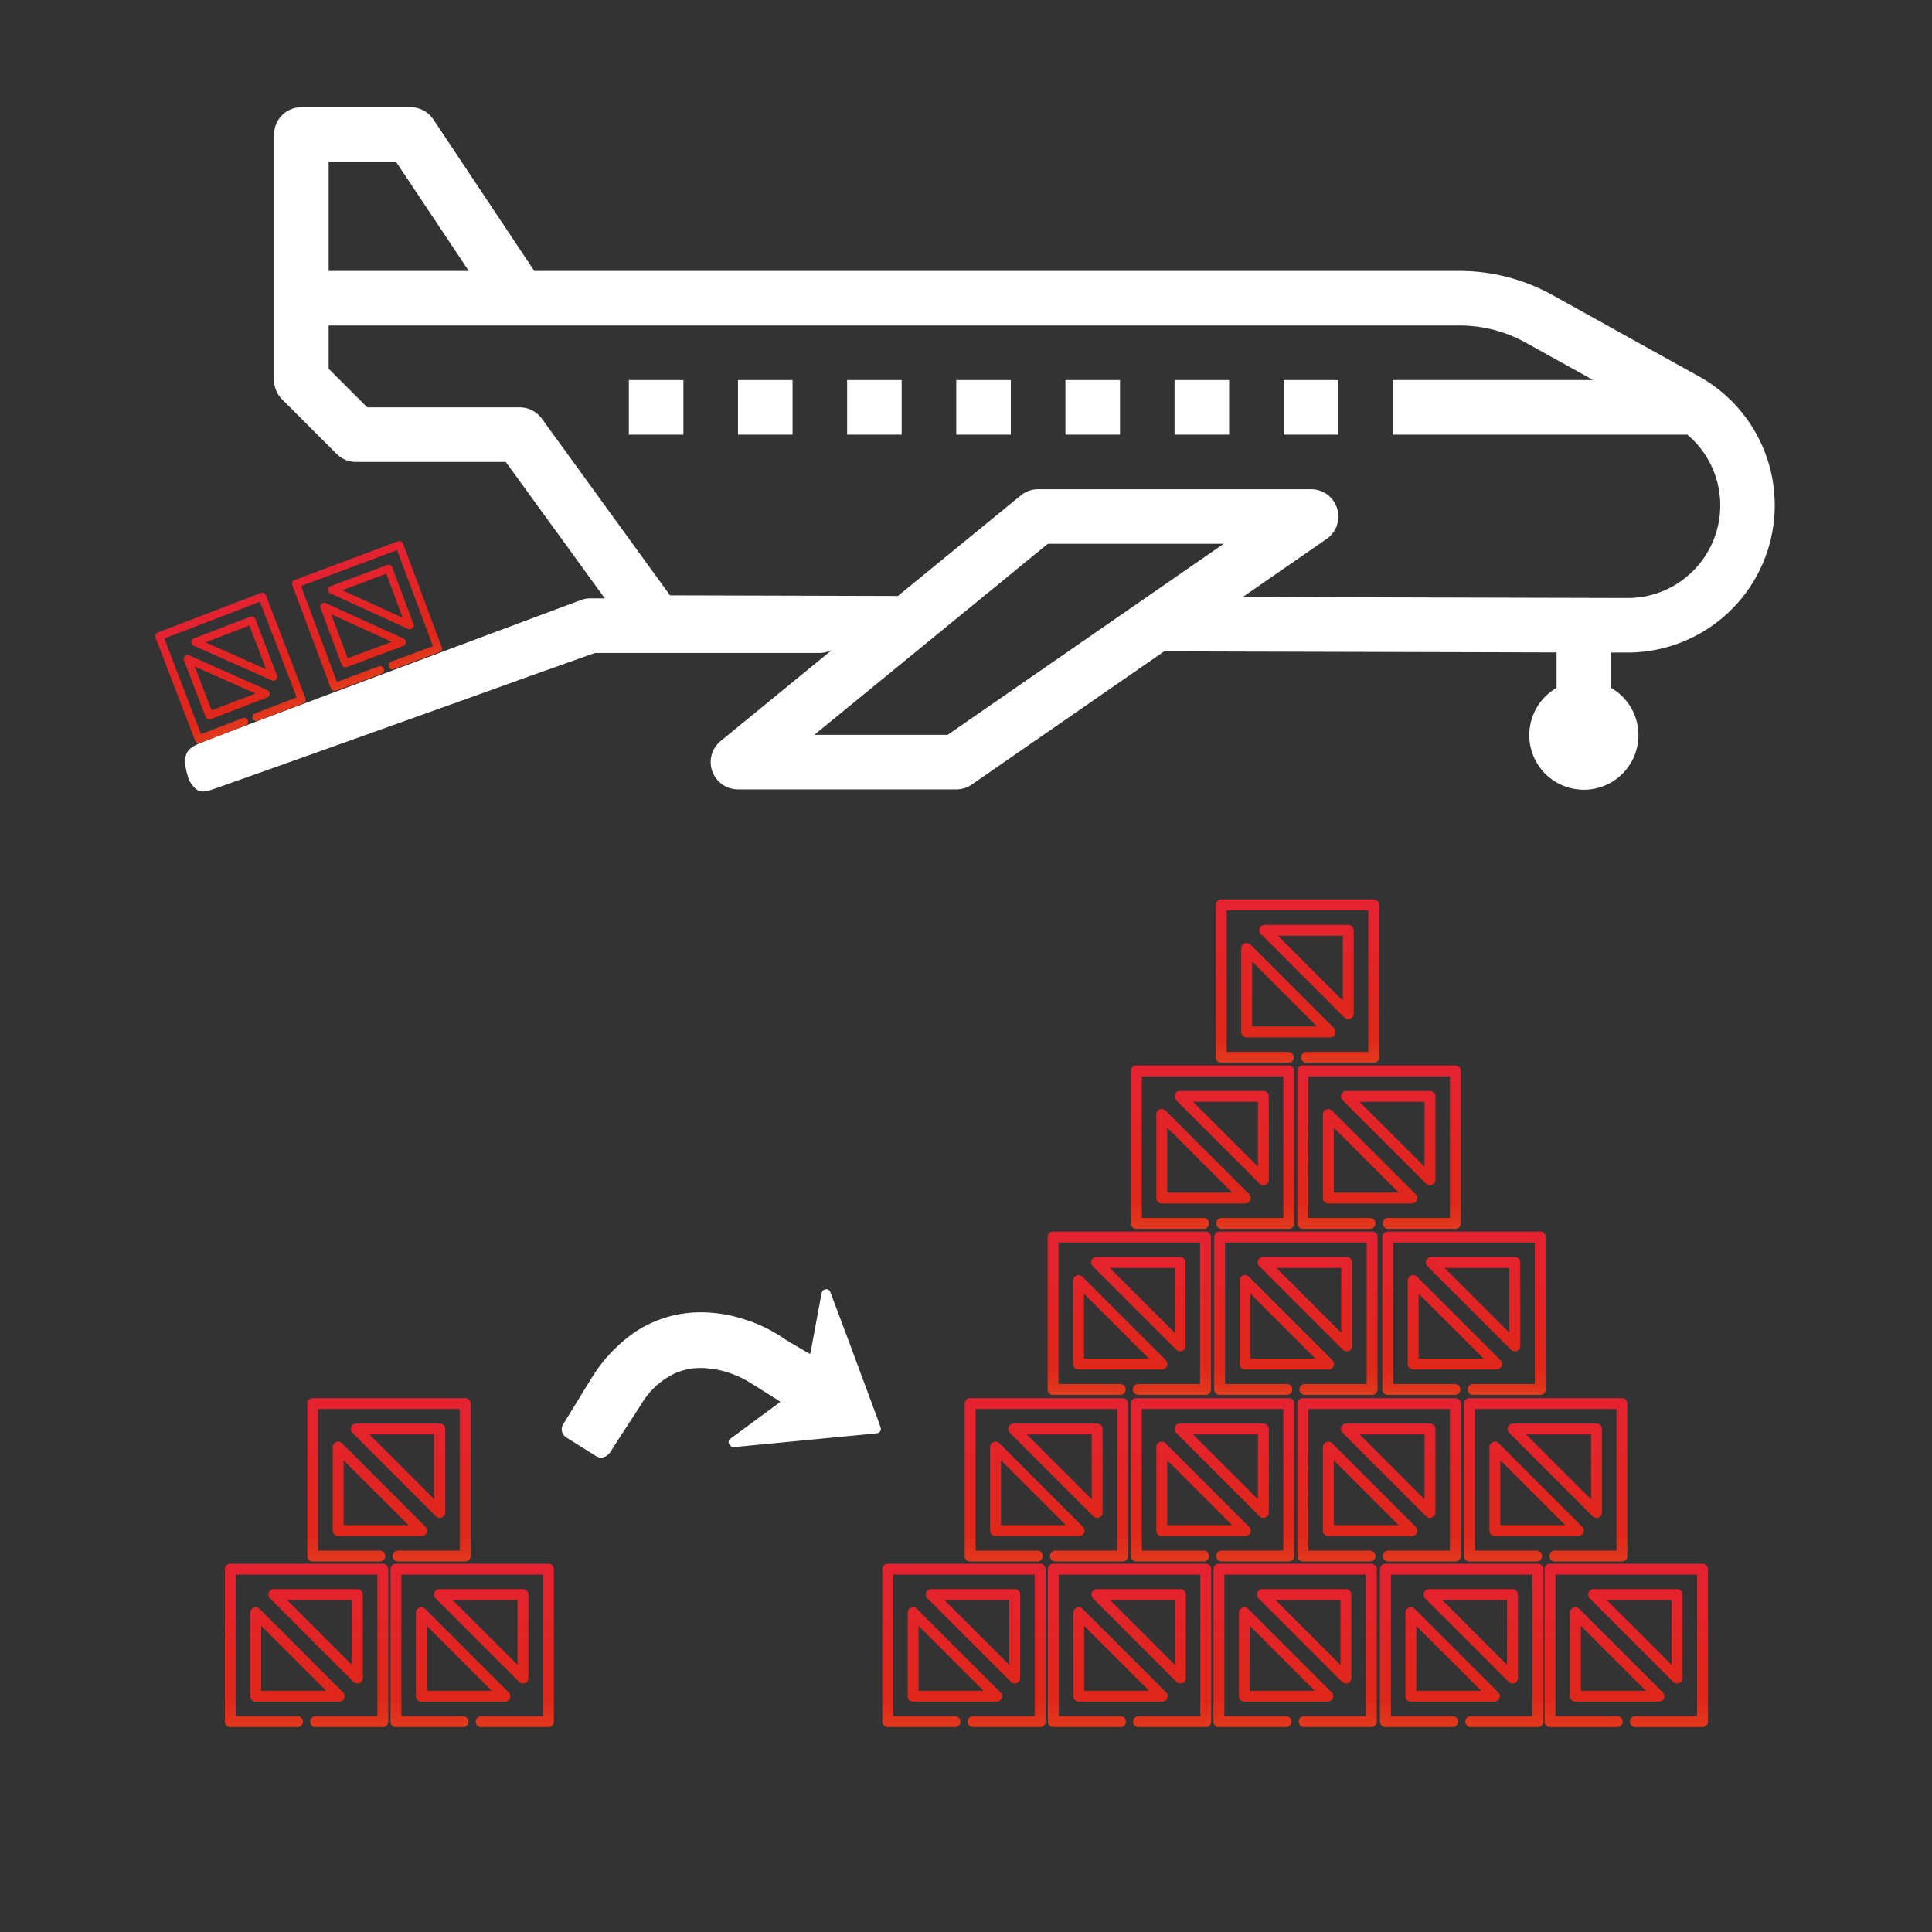
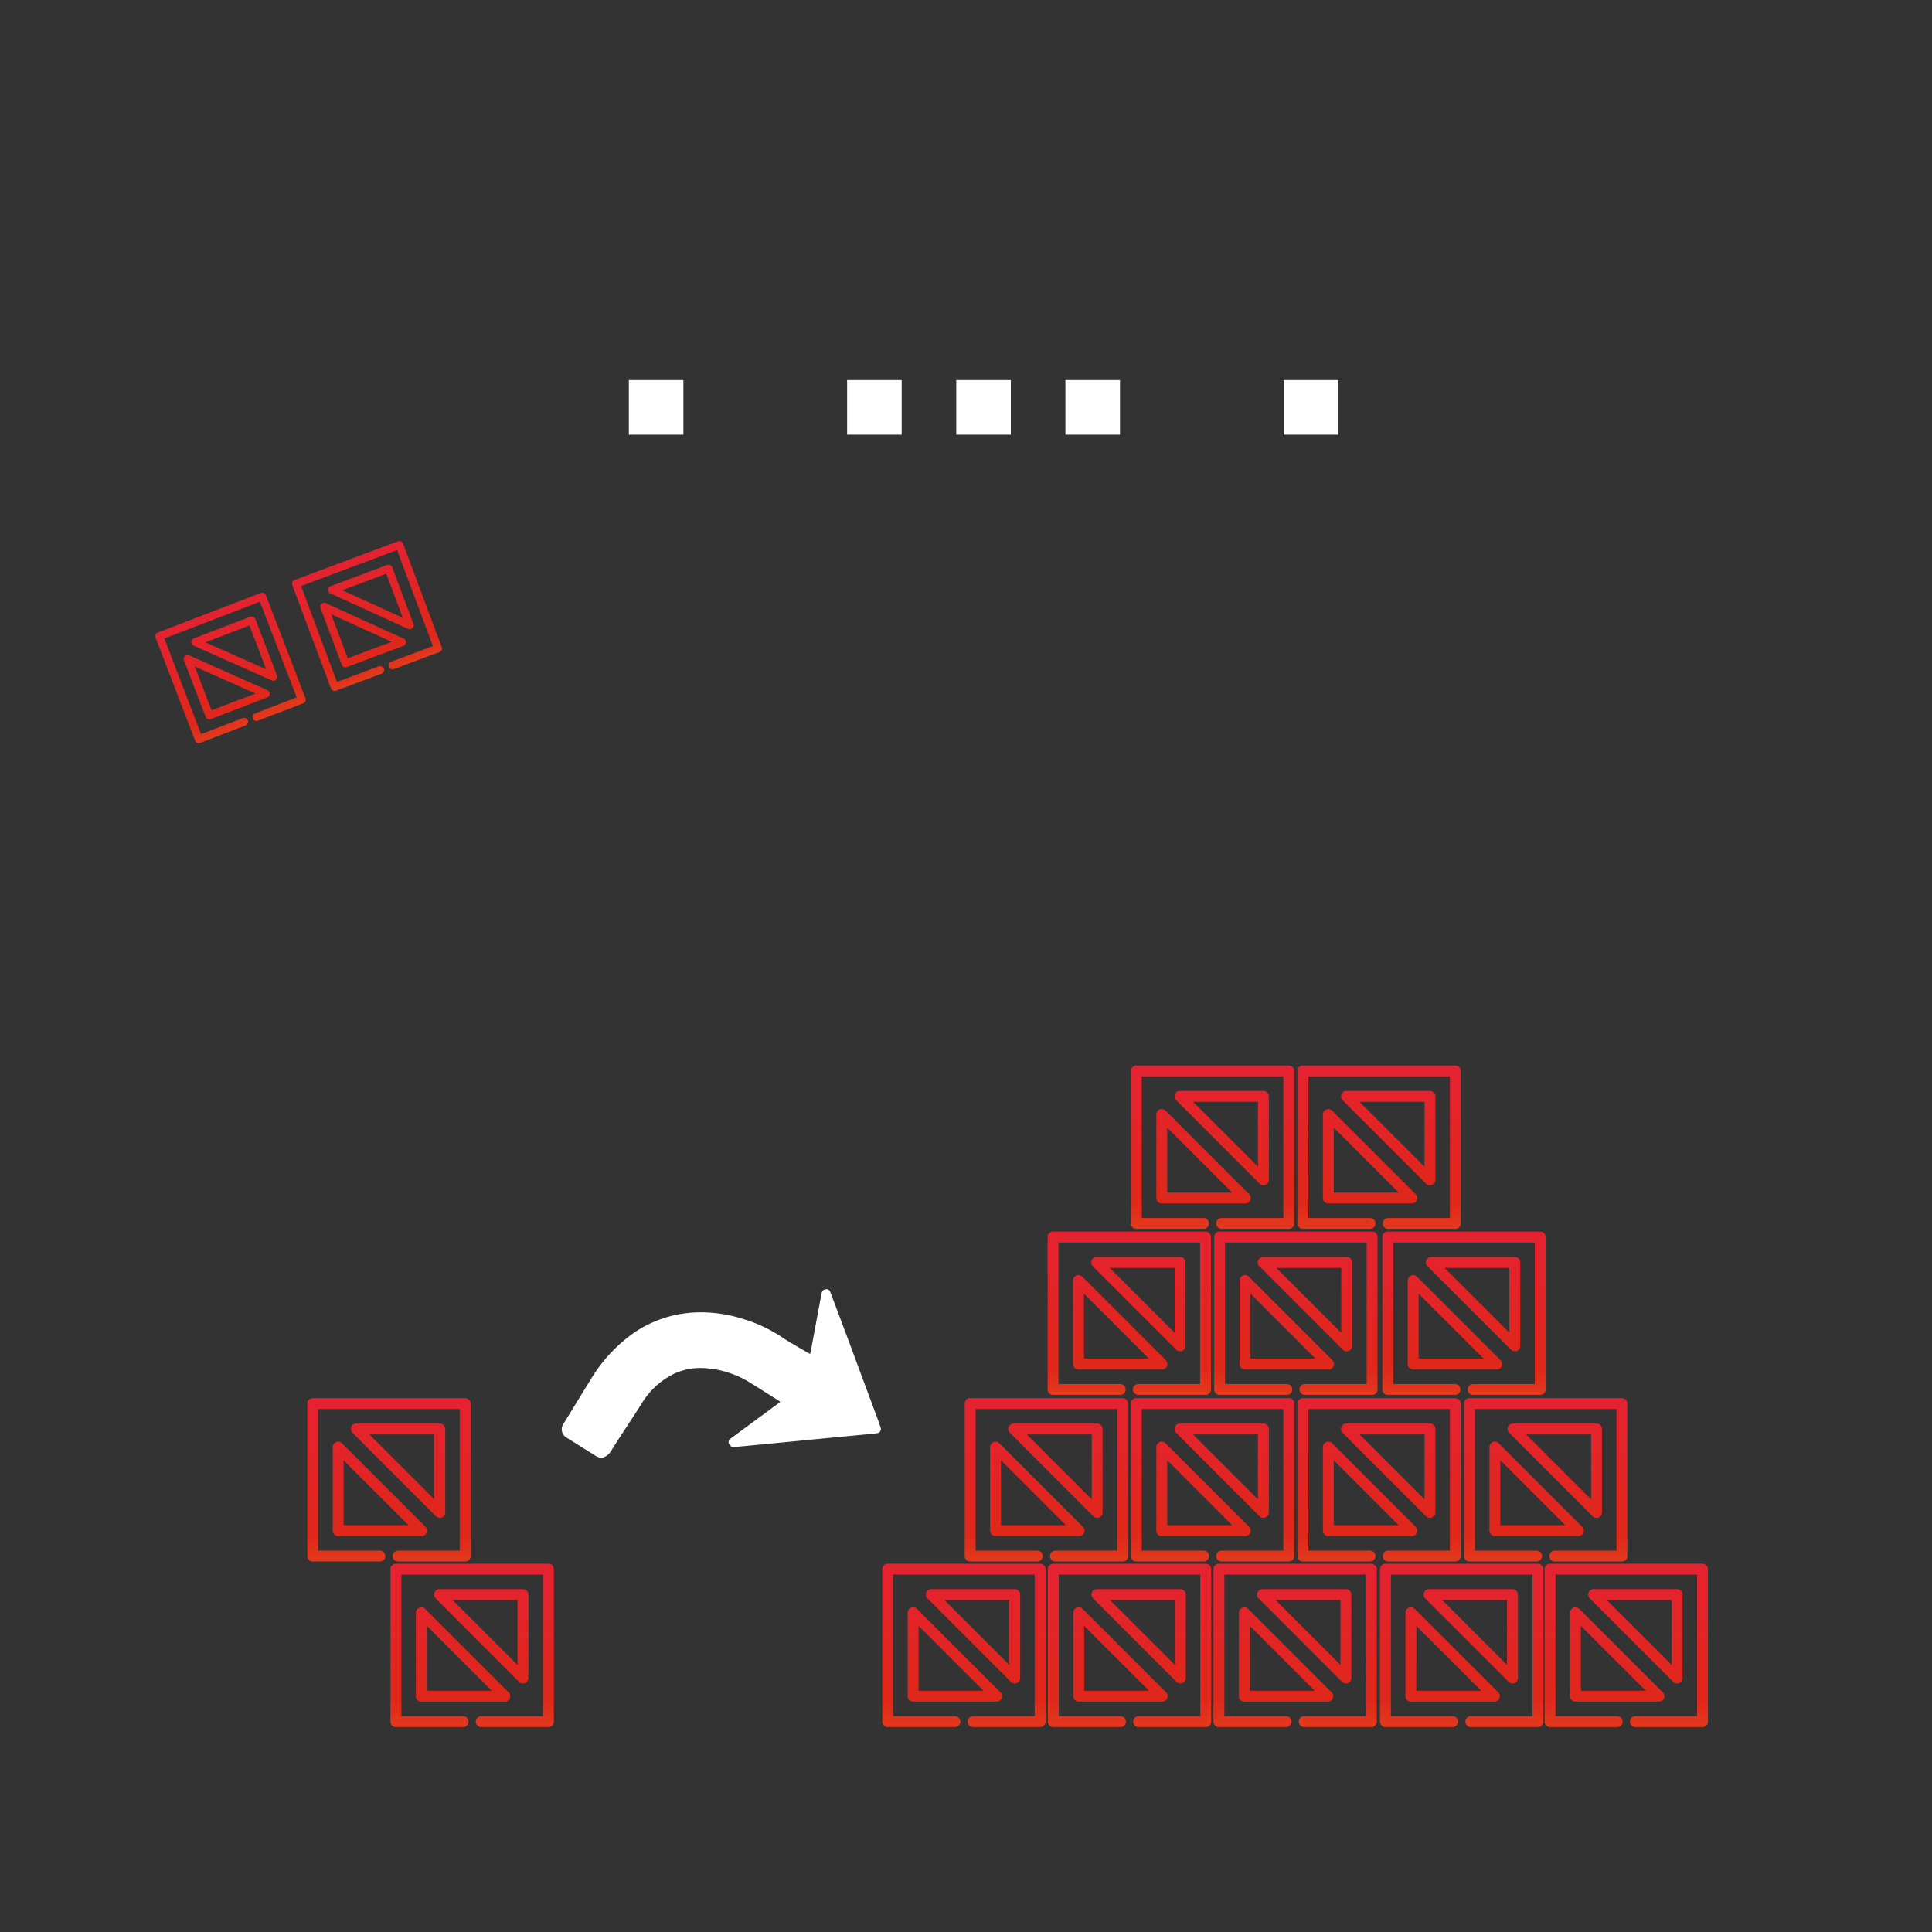
<svg xmlns="http://www.w3.org/2000/svg" width="558.4" height="558.4" viewBox="0 0 558.4 558.4">
  <rect x="0" y="0" width="558.4" height="558.4" fill="#333333" stroke="none" />
  <defs>
    <linearGradient id="linear-gradient" x1="0.5" x2="0.5" y2="1" gradientUnits="objectBoundingBox">
      <stop offset="0" stop-color="#e52231" />
      <stop offset="0.674" stop-color="#e0271a" />
      <stop offset="1" stop-color="#e65522" />
    </linearGradient>
    <clipPath id="clip-payload_illu_01">
      <rect width="558.4" height="558.4" />
    </clipPath>
  </defs>
  <g id="payload_illu_01" clip-path="url(#clip-payload_illu_01)">
    <g id="cargo_airplane" data-name="cargo airplane" transform="translate(50.747 30.988)">
      <g id="Group_1" data-name="Group 1" transform="translate(2.022)">
-         <path id="Path_1" data-name="Path 1" d="M442.337,96.833,399.922,73.268a55.364,55.364,0,0,0-26.814-6.948H105.674L76.493,22.51A7.887,7.887,0,0,0,69.908,19H38.362a7.887,7.887,0,0,0-7.887,7.887V97.866a7.886,7.886,0,0,0,2.31,5.575l15.774,15.774a7.887,7.887,0,0,0,5.576,2.311h43.3l28.628,39.433h-4.211a7.816,7.816,0,0,0-2.65.465C41.171,190.565,14.674,200.514,8.848,202.913c-3.655,1.485-5.369,3.313-2.97,10.578,2.513,4.271,4.124,3.649,8.224,2.185,6.42-2.217,87.606-31.207,87.857-31.389l21.262-7.555h64.985a7.768,7.768,0,0,0,3.257-.749h.095l-32,26.191a7.887,7.887,0,0,0,4.992,13.991H227.64a7.887,7.887,0,0,0,4.487-1.4l55.593-38.487,113.425.3v10.253a15.773,15.773,0,1,0,15.773,0V176.621h4.732a42.588,42.588,0,0,0,20.679-79.8ZM65.713,34.773,86.746,66.32h-40.5V34.773ZM225.171,200.391H186.63l67.478-55.206h50.821Zm215.406-47.359a26.633,26.633,0,0,1-18.928,7.823h-.079l-111.122-.292,24.236-16.783a7.887,7.887,0,0,0-4.519-14.369H251.3a7.885,7.885,0,0,0-4.991,1.781l-35.538,29.071-65.853-.181L107.851,109a7.887,7.887,0,0,0-6.4-3.249H57.4L46.248,94.6V82.093h326.86a39.543,39.543,0,0,1,19.149,4.961l19.464,10.812h-57.9v15.773h85.12a26.72,26.72,0,0,1,1.633,39.393Z" transform="translate(-4.024 -19)" fill="#fff" />
        <rect id="Rectangle_1" data-name="Rectangle 1" width="15.773" height="15.773" transform="translate(128.977 78.866)" fill="#fff" />
-         <rect id="Rectangle_2" data-name="Rectangle 2" width="15.773" height="15.773" transform="translate(160.524 78.866)" fill="#fff" />
        <rect id="Rectangle_3" data-name="Rectangle 3" width="15.773" height="15.773" transform="translate(192.07 78.866)" fill="#fff" />
        <rect id="Rectangle_4" data-name="Rectangle 4" width="15.773" height="15.773" transform="translate(223.616 78.866)" fill="#fff" />
        <rect id="Rectangle_5" data-name="Rectangle 5" width="15.773" height="15.773" transform="translate(255.163 78.866)" fill="#fff" />
-         <rect id="Rectangle_6" data-name="Rectangle 6" width="15.773" height="15.773" transform="translate(286.709 78.866)" fill="#fff" />
        <rect id="Rectangle_7" data-name="Rectangle 7" width="15.773" height="15.773" transform="translate(318.255 78.866)" fill="#fff" />
      </g>
    </g>
    <g id="Cargo" transform="translate(26.816)">
      <g id="Normal" transform="translate(0 189)">
        <path id="Path_97" data-name="Path 97" d="M6.41,957.365A1.574,1.574,0,0,0,5,958.938V1003a1.574,1.574,0,0,0,1.574,1.574H25.983a1.574,1.574,0,1,0,0-3.148H8.147V960.511H49.064v40.915H31.229a1.574,1.574,0,1,0,0,3.148H50.638A1.574,1.574,0,0,0,52.212,1003V958.938a1.573,1.573,0,0,0-1.574-1.573H6.574a1.469,1.469,0,0,0-.164,0ZM19,964.708a1.574,1.574,0,0,0-.951,2.672l24.13,24.129a1.574,1.574,0,0,0,2.688-1.1V966.28a1.574,1.574,0,0,0-1.574-1.574H19.163q-.082,0-.164,0Zm3.967,3.147H41.72v18.753Zm-9.229,2.1a1.574,1.574,0,0,0-1.393,1.573v24.129a1.574,1.574,0,0,0,1.574,1.574H38.048a1.574,1.574,0,0,0,1.115-2.688l-24.13-24.129a1.575,1.575,0,0,0-1.3-.459Zm1.754,5.36,18.77,18.769H15.491Z" transform="translate(81.044 -694.402)" fill="url(#linear-gradient)" />
-         <path id="Path_98" data-name="Path 98" d="M6.41,957.365A1.574,1.574,0,0,0,5,958.938V1003a1.574,1.574,0,0,0,1.574,1.574H25.983a1.574,1.574,0,1,0,0-3.148H8.147V960.511H49.064v40.915H31.229a1.574,1.574,0,1,0,0,3.148H50.638A1.574,1.574,0,0,0,52.212,1003V958.938a1.573,1.573,0,0,0-1.574-1.573H6.574a1.469,1.469,0,0,0-.164,0ZM19,964.708a1.574,1.574,0,0,0-.951,2.672l24.13,24.129a1.574,1.574,0,0,0,2.688-1.1V966.28a1.574,1.574,0,0,0-1.574-1.574H19.163q-.082,0-.164,0Zm3.967,3.147H41.72v18.753Zm-9.229,2.1a1.574,1.574,0,0,0-1.393,1.573v24.129a1.574,1.574,0,0,0,1.574,1.574H38.048a1.574,1.574,0,0,0,1.115-2.688l-24.13-24.129a1.575,1.575,0,0,0-1.3-.459Zm1.754,5.36,18.77,18.769H15.491Z" transform="translate(33.184 -694.402)" fill="url(#linear-gradient)" />
        <path id="Path_99" data-name="Path 99" d="M6.41,957.365A1.574,1.574,0,0,0,5,958.938V1003a1.574,1.574,0,0,0,1.574,1.574H25.983a1.574,1.574,0,1,0,0-3.148H8.147V960.511H49.064v40.915H31.229a1.574,1.574,0,1,0,0,3.148H50.638A1.574,1.574,0,0,0,52.212,1003V958.938a1.573,1.573,0,0,0-1.574-1.573H6.574a1.469,1.469,0,0,0-.164,0ZM19,964.708a1.574,1.574,0,0,0-.951,2.672l24.13,24.129a1.574,1.574,0,0,0,2.688-1.1V966.28a1.574,1.574,0,0,0-1.574-1.574H19.163q-.082,0-.164,0Zm3.967,3.147H41.72v18.753Zm-9.229,2.1a1.574,1.574,0,0,0-1.393,1.573v24.129a1.574,1.574,0,0,0,1.574,1.574H38.048a1.574,1.574,0,0,0,1.115-2.688l-24.13-24.129a1.575,1.575,0,0,0-1.3-.459Zm1.754,5.36,18.77,18.769H15.491Z" transform="translate(57.004 -742.262)" fill="url(#linear-gradient)" />
      </g>
      <path id="Path_97-2" data-name="Path 97" d="M6.41,957.365A1.574,1.574,0,0,0,5,958.938V1003a1.574,1.574,0,0,0,1.574,1.574H25.983a1.574,1.574,0,1,0,0-3.148H8.147V960.511H49.064v40.915H31.229a1.574,1.574,0,1,0,0,3.148H50.638A1.574,1.574,0,0,0,52.212,1003V958.938a1.573,1.573,0,0,0-1.574-1.573H6.574a1.469,1.469,0,0,0-.164,0ZM19,964.708a1.574,1.574,0,0,0-.951,2.672l24.13,24.129a1.574,1.574,0,0,0,2.688-1.1V966.28a1.574,1.574,0,0,0-1.574-1.574H19.163q-.082,0-.164,0Zm3.967,3.147H41.72v18.753Zm-9.229,2.1a1.574,1.574,0,0,0-1.393,1.573v24.129a1.574,1.574,0,0,0,1.574,1.574H38.048a1.574,1.574,0,0,0,1.115-2.688l-24.13-24.129a1.575,1.575,0,0,0-1.3-.459Zm1.754,5.36,18.77,18.769H15.491Z" transform="translate(271.044 -505.402)" fill="url(#linear-gradient)" />
      <path id="Path_98-2" data-name="Path 98" d="M6.41,957.365A1.574,1.574,0,0,0,5,958.938V1003a1.574,1.574,0,0,0,1.574,1.574H25.983a1.574,1.574,0,1,0,0-3.148H8.147V960.511H49.064v40.915H31.229a1.574,1.574,0,1,0,0,3.148H50.638A1.574,1.574,0,0,0,52.212,1003V958.938a1.573,1.573,0,0,0-1.574-1.573H6.574a1.469,1.469,0,0,0-.164,0ZM19,964.708a1.574,1.574,0,0,0-.951,2.672l24.13,24.129a1.574,1.574,0,0,0,2.688-1.1V966.28a1.574,1.574,0,0,0-1.574-1.574H19.163q-.082,0-.164,0Zm3.967,3.147H41.72v18.753Zm-9.229,2.1a1.574,1.574,0,0,0-1.393,1.573v24.129a1.574,1.574,0,0,0,1.574,1.574H38.048a1.574,1.574,0,0,0,1.115-2.688l-24.13-24.129a1.575,1.575,0,0,0-1.3-.459Zm1.754,5.36,18.77,18.769H15.491Z" transform="translate(223.184 -505.402)" fill="url(#linear-gradient)" />
      <path id="Path_99-2" data-name="Path 99" d="M6.41,957.365A1.574,1.574,0,0,0,5,958.938V1003a1.574,1.574,0,0,0,1.574,1.574H25.983a1.574,1.574,0,1,0,0-3.148H8.147V960.511H49.064v40.915H31.229a1.574,1.574,0,1,0,0,3.148H50.638A1.574,1.574,0,0,0,52.212,1003V958.938a1.573,1.573,0,0,0-1.574-1.573H6.574a1.469,1.469,0,0,0-.164,0ZM19,964.708a1.574,1.574,0,0,0-.951,2.672l24.13,24.129a1.574,1.574,0,0,0,2.688-1.1V966.28a1.574,1.574,0,0,0-1.574-1.574H19.163q-.082,0-.164,0Zm3.967,3.147H41.72v18.753Zm-9.229,2.1a1.574,1.574,0,0,0-1.393,1.573v24.129a1.574,1.574,0,0,0,1.574,1.574H38.048a1.574,1.574,0,0,0,1.115-2.688l-24.13-24.129a1.575,1.575,0,0,0-1.3-.459Zm1.754,5.36,18.77,18.769H15.491Z" transform="translate(247.004 -553.262)" fill="url(#linear-gradient)" />
      <path id="Path_100" data-name="Path 100" d="M6.41,957.365A1.574,1.574,0,0,0,5,958.938V1003a1.574,1.574,0,0,0,1.574,1.574H25.983a1.574,1.574,0,1,0,0-3.148H8.147V960.511H49.064v40.915H31.229a1.574,1.574,0,1,0,0,3.148H50.638A1.574,1.574,0,0,0,52.212,1003V958.938a1.573,1.573,0,0,0-1.574-1.573H6.574a1.469,1.469,0,0,0-.164,0ZM19,964.708a1.574,1.574,0,0,0-.951,2.672l24.13,24.129a1.574,1.574,0,0,0,2.688-1.1V966.28a1.574,1.574,0,0,0-1.574-1.574H19.163q-.082,0-.164,0Zm3.967,3.147H41.72v18.753Zm-9.229,2.1a1.574,1.574,0,0,0-1.393,1.573v24.129a1.574,1.574,0,0,0,1.574,1.574H38.048a1.574,1.574,0,0,0,1.115-2.688l-24.13-24.129a1.575,1.575,0,0,0-1.3-.459Zm1.754,5.36,18.77,18.769H15.491Z" transform="translate(367.044 -505.402)" fill="url(#linear-gradient)" />
      <path id="Path_101" data-name="Path 101" d="M6.41,957.365A1.574,1.574,0,0,0,5,958.938V1003a1.574,1.574,0,0,0,1.574,1.574H25.983a1.574,1.574,0,1,0,0-3.148H8.147V960.511H49.064v40.915H31.229a1.574,1.574,0,1,0,0,3.148H50.638A1.574,1.574,0,0,0,52.212,1003V958.938a1.573,1.573,0,0,0-1.574-1.573H6.574a1.469,1.469,0,0,0-.164,0ZM19,964.708a1.574,1.574,0,0,0-.951,2.672l24.13,24.129a1.574,1.574,0,0,0,2.688-1.1V966.28a1.574,1.574,0,0,0-1.574-1.574H19.163q-.082,0-.164,0Zm3.967,3.147H41.72v18.753Zm-9.229,2.1a1.574,1.574,0,0,0-1.393,1.573v24.129a1.574,1.574,0,0,0,1.574,1.574H38.048a1.574,1.574,0,0,0,1.115-2.688l-24.13-24.129a1.575,1.575,0,0,0-1.3-.459Zm1.754,5.36,18.77,18.769H15.491Z" transform="translate(318.904 -505.402)" fill="url(#linear-gradient)" />
      <path id="Path_105" data-name="Path 105" d="M6.41,957.365A1.574,1.574,0,0,0,5,958.938V1003a1.574,1.574,0,0,0,1.574,1.574H25.983a1.574,1.574,0,1,0,0-3.148H8.147V960.511H49.064v40.915H31.229a1.574,1.574,0,1,0,0,3.148H50.638A1.574,1.574,0,0,0,52.212,1003V958.938a1.573,1.573,0,0,0-1.574-1.573H6.574a1.469,1.469,0,0,0-.164,0ZM19,964.708a1.574,1.574,0,0,0-.951,2.672l24.13,24.129a1.574,1.574,0,0,0,2.688-1.1V966.28a1.574,1.574,0,0,0-1.574-1.574H19.163q-.082,0-.164,0Zm3.967,3.147H41.72v18.753Zm-9.229,2.1a1.574,1.574,0,0,0-1.393,1.573v24.129a1.574,1.574,0,0,0,1.574,1.574H38.048a1.574,1.574,0,0,0,1.115-2.688l-24.13-24.129a1.575,1.575,0,0,0-1.3-.459Zm1.754,5.36,18.77,18.769H15.491Z" transform="translate(414.614 -505.4)" fill="url(#linear-gradient)" />
      <path id="Path_115" data-name="Path 115" d="M6.41,957.365A1.574,1.574,0,0,0,5,958.938V1003a1.574,1.574,0,0,0,1.574,1.574H25.983a1.574,1.574,0,1,0,0-3.148H8.147V960.511H49.064v40.915H31.229a1.574,1.574,0,1,0,0,3.148H50.638A1.574,1.574,0,0,0,52.212,1003V958.938a1.573,1.573,0,0,0-1.574-1.573H6.574a1.469,1.469,0,0,0-.164,0ZM19,964.708a1.574,1.574,0,0,0-.951,2.672l24.13,24.129a1.574,1.574,0,0,0,2.688-1.1V966.28a1.574,1.574,0,0,0-1.574-1.574H19.163q-.082,0-.164,0Zm3.967,3.147H41.72v18.753Zm-9.229,2.1a1.574,1.574,0,0,0-1.393,1.573v24.129a1.574,1.574,0,0,0,1.574,1.574H38.048a1.574,1.574,0,0,0,1.115-2.688l-24.13-24.129a1.575,1.575,0,0,0-1.3-.459Zm1.754,5.36,18.77,18.769H15.491Z" transform="translate(367.718 -601.4)" fill="url(#linear-gradient)" />
    </g>
    <g id="noun-arrow-3134196" transform="translate(166.188 370.59)">
      <path id="Path_5" data-name="Path 5" d="M40.06,18.737a42.583,42.583,0,0,0-12.3,1.577,39.862,39.862,0,0,0-11.371,4.952,34.327,34.327,0,0,0-8.012,7.058,33.814,33.814,0,0,0-4.842,7.791A44.08,44.08,0,0,0,0,58.552c0,4.4.1,11.029.1,15.1a2.781,2.781,0,0,0,2.821,2.7l10.213.015c1.741-.034,2.688-1.478,2.788-3.25,0-5.844.206-10.565.24-16.675A22.632,22.632,0,0,1,19.139,44.9,17.806,17.806,0,0,1,25.1,38.8,26.756,26.756,0,0,1,35,35.163a22.679,22.679,0,0,1,3.572-.371c3.549-.047,7.1,0,10.646,0a4.733,4.733,0,0,1,.662.1c-.6,1.514-1.159,2.957-1.727,4.4q-2.421,6.041-4.787,12.1a1.183,1.183,0,0,0,.252,1.522,2.366,2.366,0,0,0,1.277.371c.284,0,.591-.276.852-.481q8.73-6.679,17.459-13.406L77.6,28.365c.244-.189.481-.379.71-.591a1.246,1.246,0,0,0,0-2.082c-1.388-1.159-2.839-2.247-4.274-3.351L55.989,8.43Q50.469,4.2,44.949,0H44.16c-1.033.789-1.1,1.143-.615,2.366q3.036,7.728,6.072,15.448c.087.205.142.418.244.733-.355,0-.639.047-.931.055C45.974,18.674,43.009,18.847,40.06,18.737Z" transform="matrix(0.848, 0.53, -0.53, 0.848, 35.507, -21.402)" fill="#fff" />
    </g>
    <path id="Path_106" data-name="Path 106" d="M6.41,957.365A1.574,1.574,0,0,0,5,958.938V1003a1.574,1.574,0,0,0,1.574,1.574H25.983a1.574,1.574,0,1,0,0-3.148H8.147V960.511H49.064v40.915H31.229a1.574,1.574,0,1,0,0,3.148H50.638A1.574,1.574,0,0,0,52.212,1003V958.938a1.573,1.573,0,0,0-1.574-1.573H6.574a1.469,1.469,0,0,0-.164,0ZM19,964.708a1.574,1.574,0,0,0-.951,2.672l24.13,24.129a1.574,1.574,0,0,0,2.688-1.1V966.28a1.574,1.574,0,0,0-1.574-1.574H19.163q-.082,0-.164,0Zm3.967,3.147H41.72v18.753Zm-9.229,2.1a1.574,1.574,0,0,0-1.393,1.573v24.129a1.574,1.574,0,0,0,1.574,1.574H38.048a1.574,1.574,0,0,0,1.115-2.688l-24.13-24.129a1.575,1.575,0,0,0-1.3-.459Zm1.754,5.36,18.77,18.769H15.491Z" transform="translate(370 -553.262)" fill="url(#linear-gradient)" />
    <path id="Path_107" data-name="Path 107" d="M6.41,957.365A1.574,1.574,0,0,0,5,958.938V1003a1.574,1.574,0,0,0,1.574,1.574H25.983a1.574,1.574,0,1,0,0-3.148H8.147V960.511H49.064v40.915H31.229a1.574,1.574,0,1,0,0,3.148H50.638A1.574,1.574,0,0,0,52.212,1003V958.938a1.573,1.573,0,0,0-1.574-1.573H6.574a1.469,1.469,0,0,0-.164,0ZM19,964.708a1.574,1.574,0,0,0-.951,2.672l24.13,24.129a1.574,1.574,0,0,0,2.688-1.1V966.28a1.574,1.574,0,0,0-1.574-1.574H19.163q-.082,0-.164,0Zm3.967,3.147H41.72v18.753Zm-9.229,2.1a1.574,1.574,0,0,0-1.393,1.573v24.129a1.574,1.574,0,0,0,1.574,1.574H38.048a1.574,1.574,0,0,0,1.115-2.688l-24.13-24.129a1.575,1.575,0,0,0-1.3-.459Zm1.754,5.36,18.77,18.769H15.491Z" transform="translate(321.86 -553.262)" fill="url(#linear-gradient)" />
    <path id="Path_108" data-name="Path 108" d="M6.41,957.365A1.574,1.574,0,0,0,5,958.938V1003a1.574,1.574,0,0,0,1.574,1.574H25.983a1.574,1.574,0,1,0,0-3.148H8.147V960.511H49.064v40.915H31.229a1.574,1.574,0,1,0,0,3.148H50.638A1.574,1.574,0,0,0,52.212,1003V958.938a1.573,1.573,0,0,0-1.574-1.573H6.574a1.469,1.469,0,0,0-.164,0ZM19,964.708a1.574,1.574,0,0,0-.951,2.672l24.13,24.129a1.574,1.574,0,0,0,2.688-1.1V966.28a1.574,1.574,0,0,0-1.574-1.574H19.163q-.082,0-.164,0Zm3.967,3.147H41.72v18.753Zm-9.229,2.1a1.574,1.574,0,0,0-1.393,1.573v24.129a1.574,1.574,0,0,0,1.574,1.574H38.048a1.574,1.574,0,0,0,1.115-2.688l-24.13-24.129a1.575,1.575,0,0,0-1.3-.459Zm1.754,5.36,18.77,18.769H15.491Z" transform="translate(345.93 -601.4)" fill="url(#linear-gradient)" />
    <path id="Path_109" data-name="Path 109" d="M6.41,957.365A1.574,1.574,0,0,0,5,958.938V1003a1.574,1.574,0,0,0,1.574,1.574H25.983a1.574,1.574,0,1,0,0-3.148H8.147V960.511H49.064v40.915H31.229a1.574,1.574,0,1,0,0,3.148H50.638A1.574,1.574,0,0,0,52.212,1003V958.938a1.573,1.573,0,0,0-1.574-1.573H6.574a1.469,1.469,0,0,0-.164,0ZM19,964.708a1.574,1.574,0,0,0-.951,2.672l24.13,24.129a1.574,1.574,0,0,0,2.688-1.1V966.28a1.574,1.574,0,0,0-1.574-1.574H19.163q-.082,0-.164,0Zm3.967,3.147H41.72v18.753Zm-9.229,2.1a1.574,1.574,0,0,0-1.393,1.573v24.129a1.574,1.574,0,0,0,1.574,1.574H38.048a1.574,1.574,0,0,0,1.115-2.688l-24.13-24.129a1.575,1.575,0,0,0-1.3-.459Zm1.754,5.36,18.77,18.769H15.491Z" transform="translate(297.79 -601.4)" fill="url(#linear-gradient)" />
    <path id="Path_110" data-name="Path 110" d="M6.41,957.365A1.574,1.574,0,0,0,5,958.938V1003a1.574,1.574,0,0,0,1.574,1.574H25.983a1.574,1.574,0,1,0,0-3.148H8.147V960.511H49.064v40.915H31.229a1.574,1.574,0,1,0,0,3.148H50.638A1.574,1.574,0,0,0,52.212,1003V958.938a1.573,1.573,0,0,0-1.574-1.573H6.574a1.469,1.469,0,0,0-.164,0ZM19,964.708a1.574,1.574,0,0,0-.951,2.672l24.13,24.129a1.574,1.574,0,0,0,2.688-1.1V966.28a1.574,1.574,0,0,0-1.574-1.574H19.163q-.082,0-.164,0Zm3.967,3.147H41.72v18.753Zm-9.229,2.1a1.574,1.574,0,0,0-1.393,1.573v24.129a1.574,1.574,0,0,0,1.574,1.574H38.048a1.574,1.574,0,0,0,1.115-2.688l-24.13-24.129a1.575,1.575,0,0,0-1.3-.459Zm1.754,5.36,18.77,18.769H15.491Z" transform="translate(370 -649.4)" fill="url(#linear-gradient)" />
    <path id="Path_111" data-name="Path 111" d="M6.41,957.365A1.574,1.574,0,0,0,5,958.938V1003a1.574,1.574,0,0,0,1.574,1.574H25.983a1.574,1.574,0,1,0,0-3.148H8.147V960.511H49.064v40.915H31.229a1.574,1.574,0,1,0,0,3.148H50.638A1.574,1.574,0,0,0,52.212,1003V958.938a1.573,1.573,0,0,0-1.574-1.573H6.574a1.469,1.469,0,0,0-.164,0ZM19,964.708a1.574,1.574,0,0,0-.951,2.672l24.13,24.129a1.574,1.574,0,0,0,2.688-1.1V966.28a1.574,1.574,0,0,0-1.574-1.574H19.163q-.082,0-.164,0Zm3.967,3.147H41.72v18.753Zm-9.229,2.1a1.574,1.574,0,0,0-1.393,1.573v24.129a1.574,1.574,0,0,0,1.574,1.574H38.048a1.574,1.574,0,0,0,1.115-2.688l-24.13-24.129a1.575,1.575,0,0,0-1.3-.459Zm1.754,5.36,18.77,18.769H15.491Z" transform="translate(321.86 -649.4)" fill="url(#linear-gradient)" />
    <path id="Path_112" data-name="Path 112" d="M6.41,957.365A1.574,1.574,0,0,0,5,958.938V1003a1.574,1.574,0,0,0,1.574,1.574H25.983a1.574,1.574,0,1,0,0-3.148H8.147V960.511H49.064v40.915H31.229a1.574,1.574,0,1,0,0,3.148H50.638A1.574,1.574,0,0,0,52.212,1003V958.938a1.573,1.573,0,0,0-1.574-1.573H6.574a1.469,1.469,0,0,0-.164,0ZM19,964.708a1.574,1.574,0,0,0-.951,2.672l24.13,24.129a1.574,1.574,0,0,0,2.688-1.1V966.28a1.574,1.574,0,0,0-1.574-1.574H19.163q-.082,0-.164,0Zm3.967,3.147H41.72v18.753Zm-9.229,2.1a1.574,1.574,0,0,0-1.393,1.573v24.129a1.574,1.574,0,0,0,1.574,1.574H38.048a1.574,1.574,0,0,0,1.115-2.688l-24.13-24.129a1.575,1.575,0,0,0-1.3-.459Zm1.754,5.36,18.77,18.769H15.491Z" transform="translate(418.14 -553.262)" fill="url(#linear-gradient)" />
    <path id="Path_113" data-name="Path 113" d="M6.02,957.364A1.139,1.139,0,0,0,5,958.5v31.89a1.139,1.139,0,0,0,1.139,1.139H20.187a1.139,1.139,0,1,0,0-2.278H7.278V959.641H36.892v29.612H23.983a1.139,1.139,0,1,0,0,2.278H38.031a1.139,1.139,0,0,0,1.139-1.139V958.5a1.139,1.139,0,0,0-1.139-1.139H6.139a1.069,1.069,0,0,0-.119,0Zm9.112,5.315a1.139,1.139,0,0,0-.688,1.934l17.465,17.464a1.139,1.139,0,0,0,1.946-.8V963.817a1.139,1.139,0,0,0-1.139-1.139H15.251q-.059,0-.119,0ZM18,964.957H31.577v13.573Zm-6.68,1.519a1.139,1.139,0,0,0-1.008,1.139v17.464a1.139,1.139,0,0,0,1.139,1.139H28.919a1.139,1.139,0,0,0,.807-1.946L12.261,966.808a1.14,1.14,0,0,0-.937-.332Zm1.27,3.88,13.585,13.584H12.593Z" transform="translate(-303.21 -708.763) rotate(-21)" fill="url(#linear-gradient)" />
-     <path id="Path_114" data-name="Path 114" d="M6.41,957.365A1.574,1.574,0,0,0,5,958.938V1003a1.574,1.574,0,0,0,1.574,1.574H25.983a1.574,1.574,0,1,0,0-3.148H8.147V960.511H49.064v40.915H31.229a1.574,1.574,0,1,0,0,3.148H50.638A1.574,1.574,0,0,0,52.212,1003V958.938a1.573,1.573,0,0,0-1.574-1.573H6.574a1.469,1.469,0,0,0-.164,0ZM19,964.708a1.574,1.574,0,0,0-.951,2.672l24.13,24.129a1.574,1.574,0,0,0,2.688-1.1V966.28a1.574,1.574,0,0,0-1.574-1.574H19.163q-.082,0-.164,0Zm3.967,3.147H41.72v18.753Zm-9.229,2.1a1.574,1.574,0,0,0-1.393,1.573v24.129a1.574,1.574,0,0,0,1.574,1.574H38.048a1.574,1.574,0,0,0,1.115-2.688l-24.13-24.129a1.575,1.575,0,0,0-1.3-.459Zm1.754,5.36,18.77,18.769H15.491Z" transform="translate(346.394 -697.4)" fill="url(#linear-gradient)" />
    <path id="Path_116" data-name="Path 116" d="M6.02,957.364A1.139,1.139,0,0,0,5,958.5v31.89a1.139,1.139,0,0,0,1.139,1.139H20.187a1.139,1.139,0,1,0,0-2.278H7.278V959.641H36.892v29.612H23.983a1.139,1.139,0,1,0,0,2.278H38.031a1.139,1.139,0,0,0,1.139-1.139V958.5a1.139,1.139,0,0,0-1.139-1.139H6.139a1.069,1.069,0,0,0-.119,0Zm9.112,5.315a1.139,1.139,0,0,0-.688,1.934l17.465,17.464a1.139,1.139,0,0,0,1.946-.8V963.817a1.139,1.139,0,0,0-1.139-1.139H15.251q-.059,0-.119,0ZM18,964.957H31.577v13.573Zm-6.68,1.519a1.139,1.139,0,0,0-1.008,1.139v17.464a1.139,1.139,0,0,0,1.139,1.139H28.919a1.139,1.139,0,0,0,.807-1.946L12.261,966.808a1.14,1.14,0,0,0-.937-.332Zm1.27,3.88,13.585,13.584H12.593Z" transform="translate(-255.872 -726.956) rotate(-20.5)" fill="url(#linear-gradient)" />
  </g>
</svg>